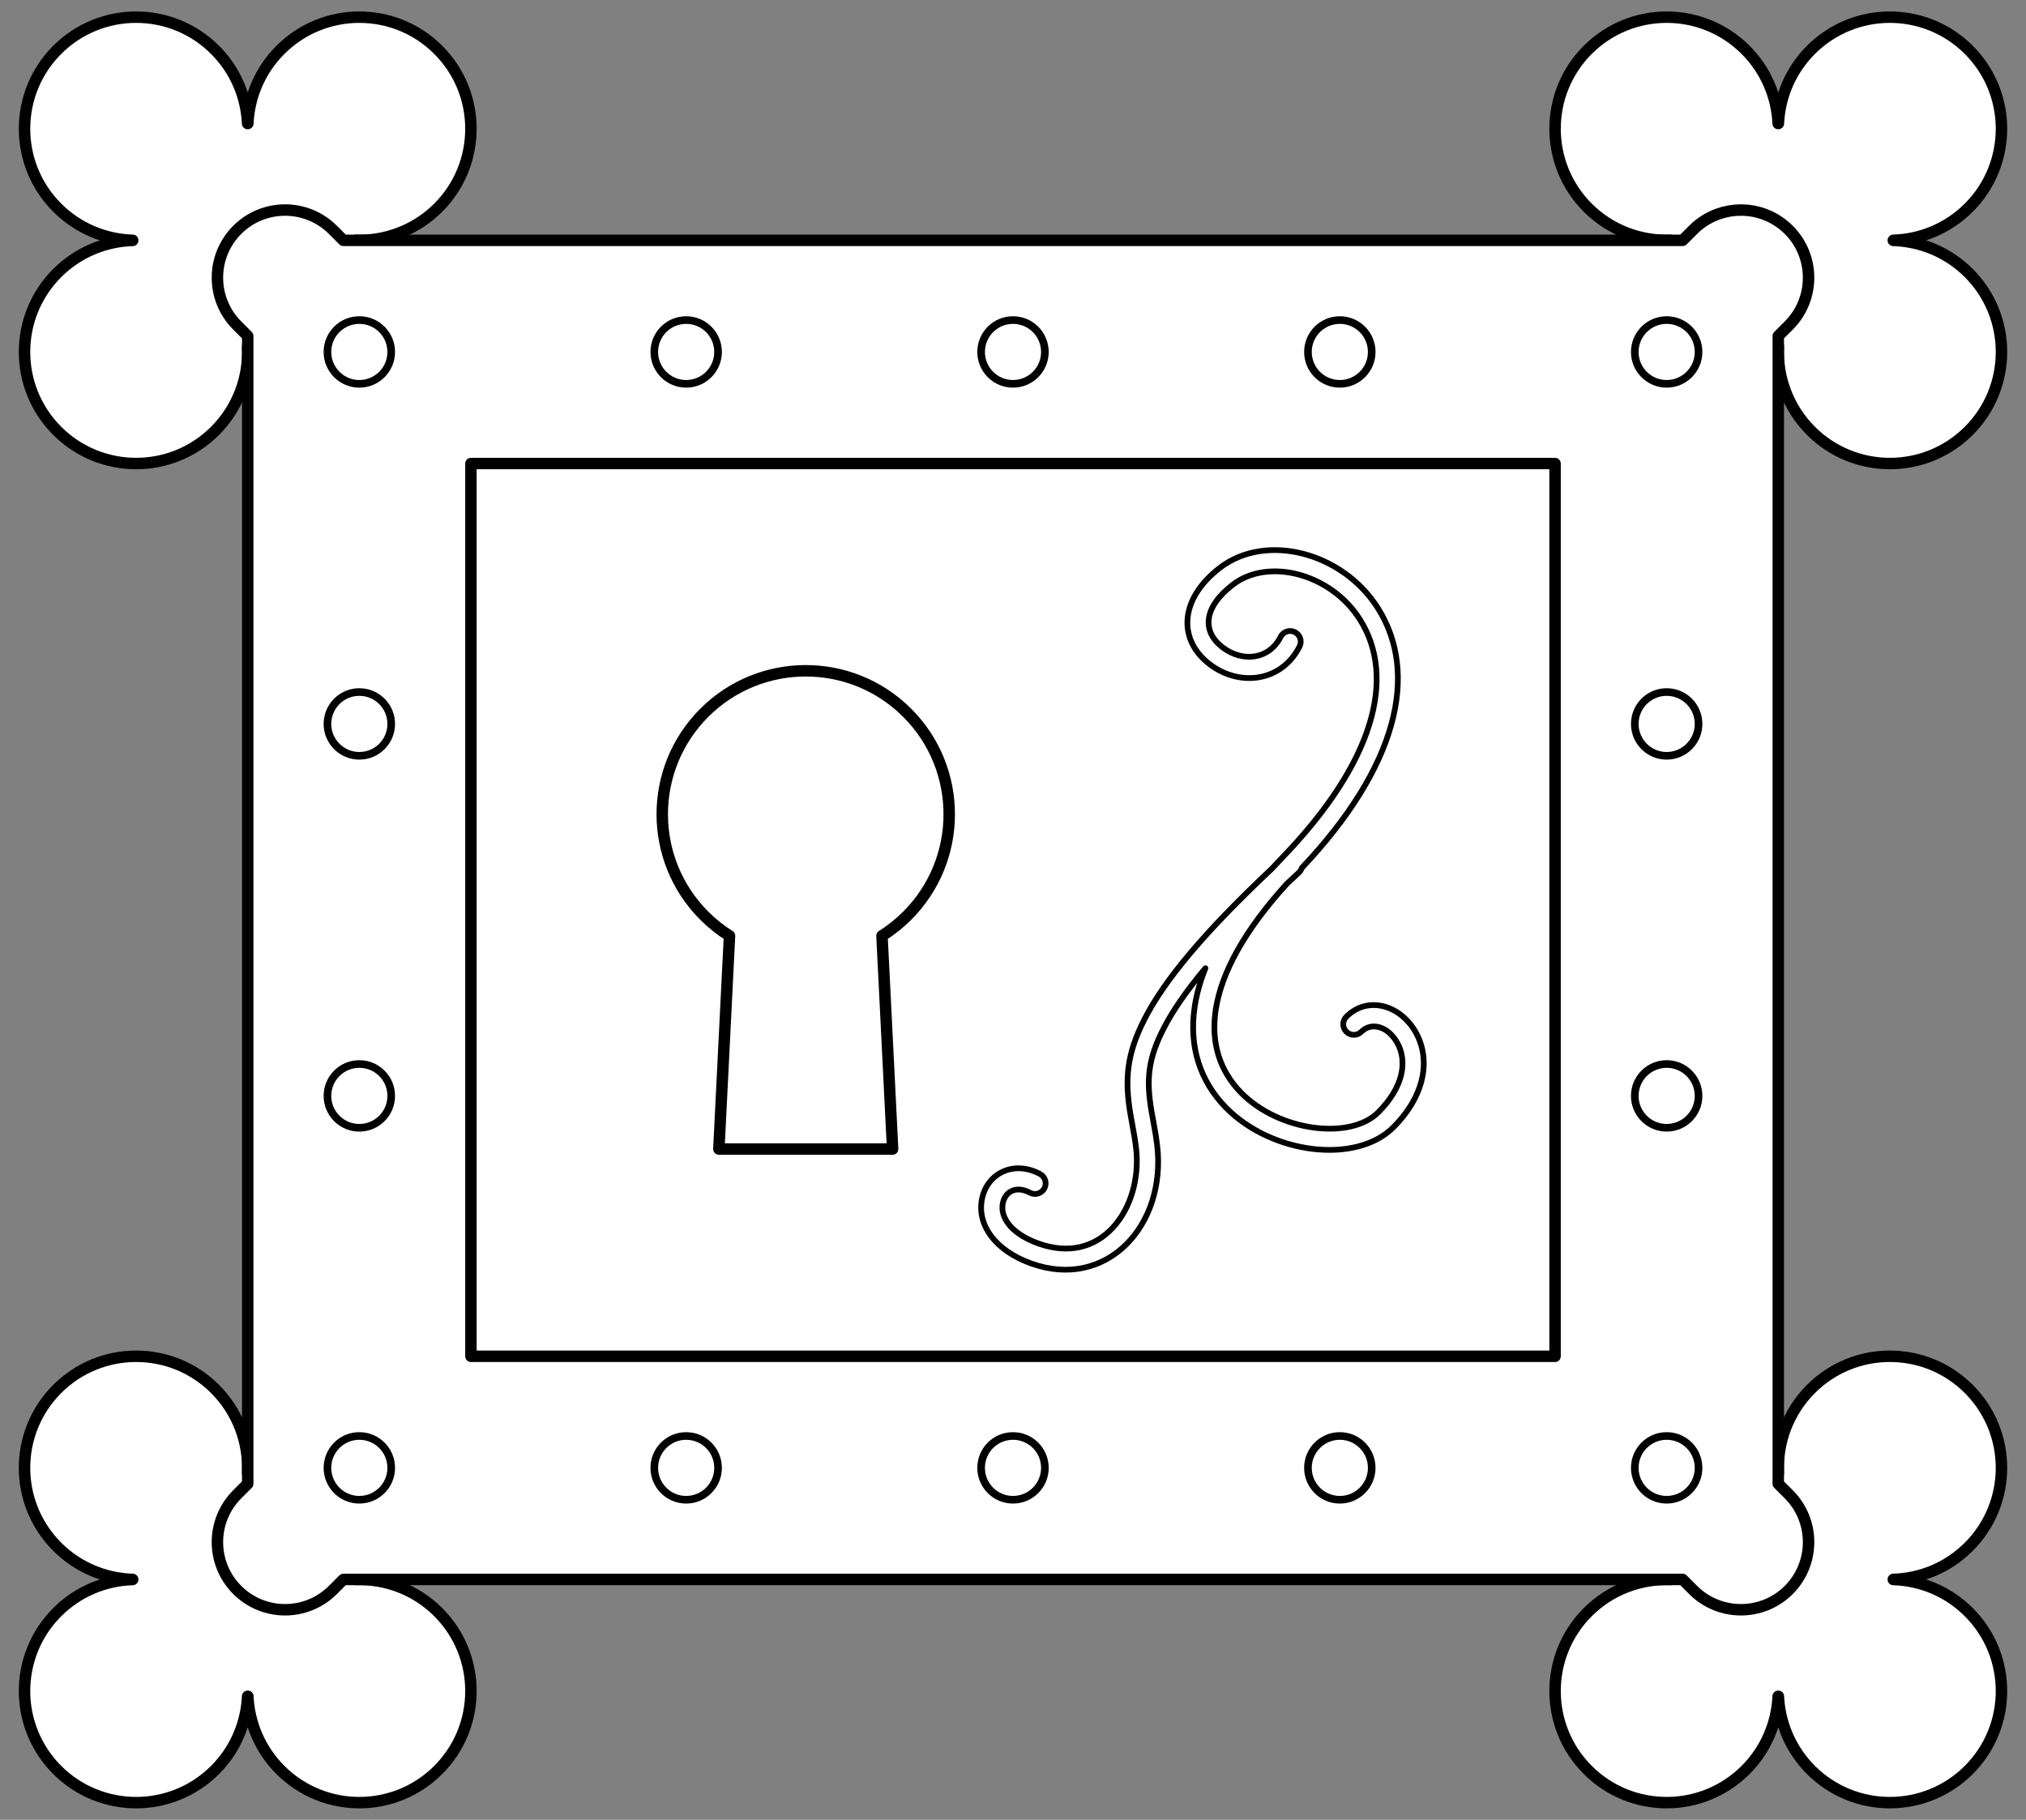
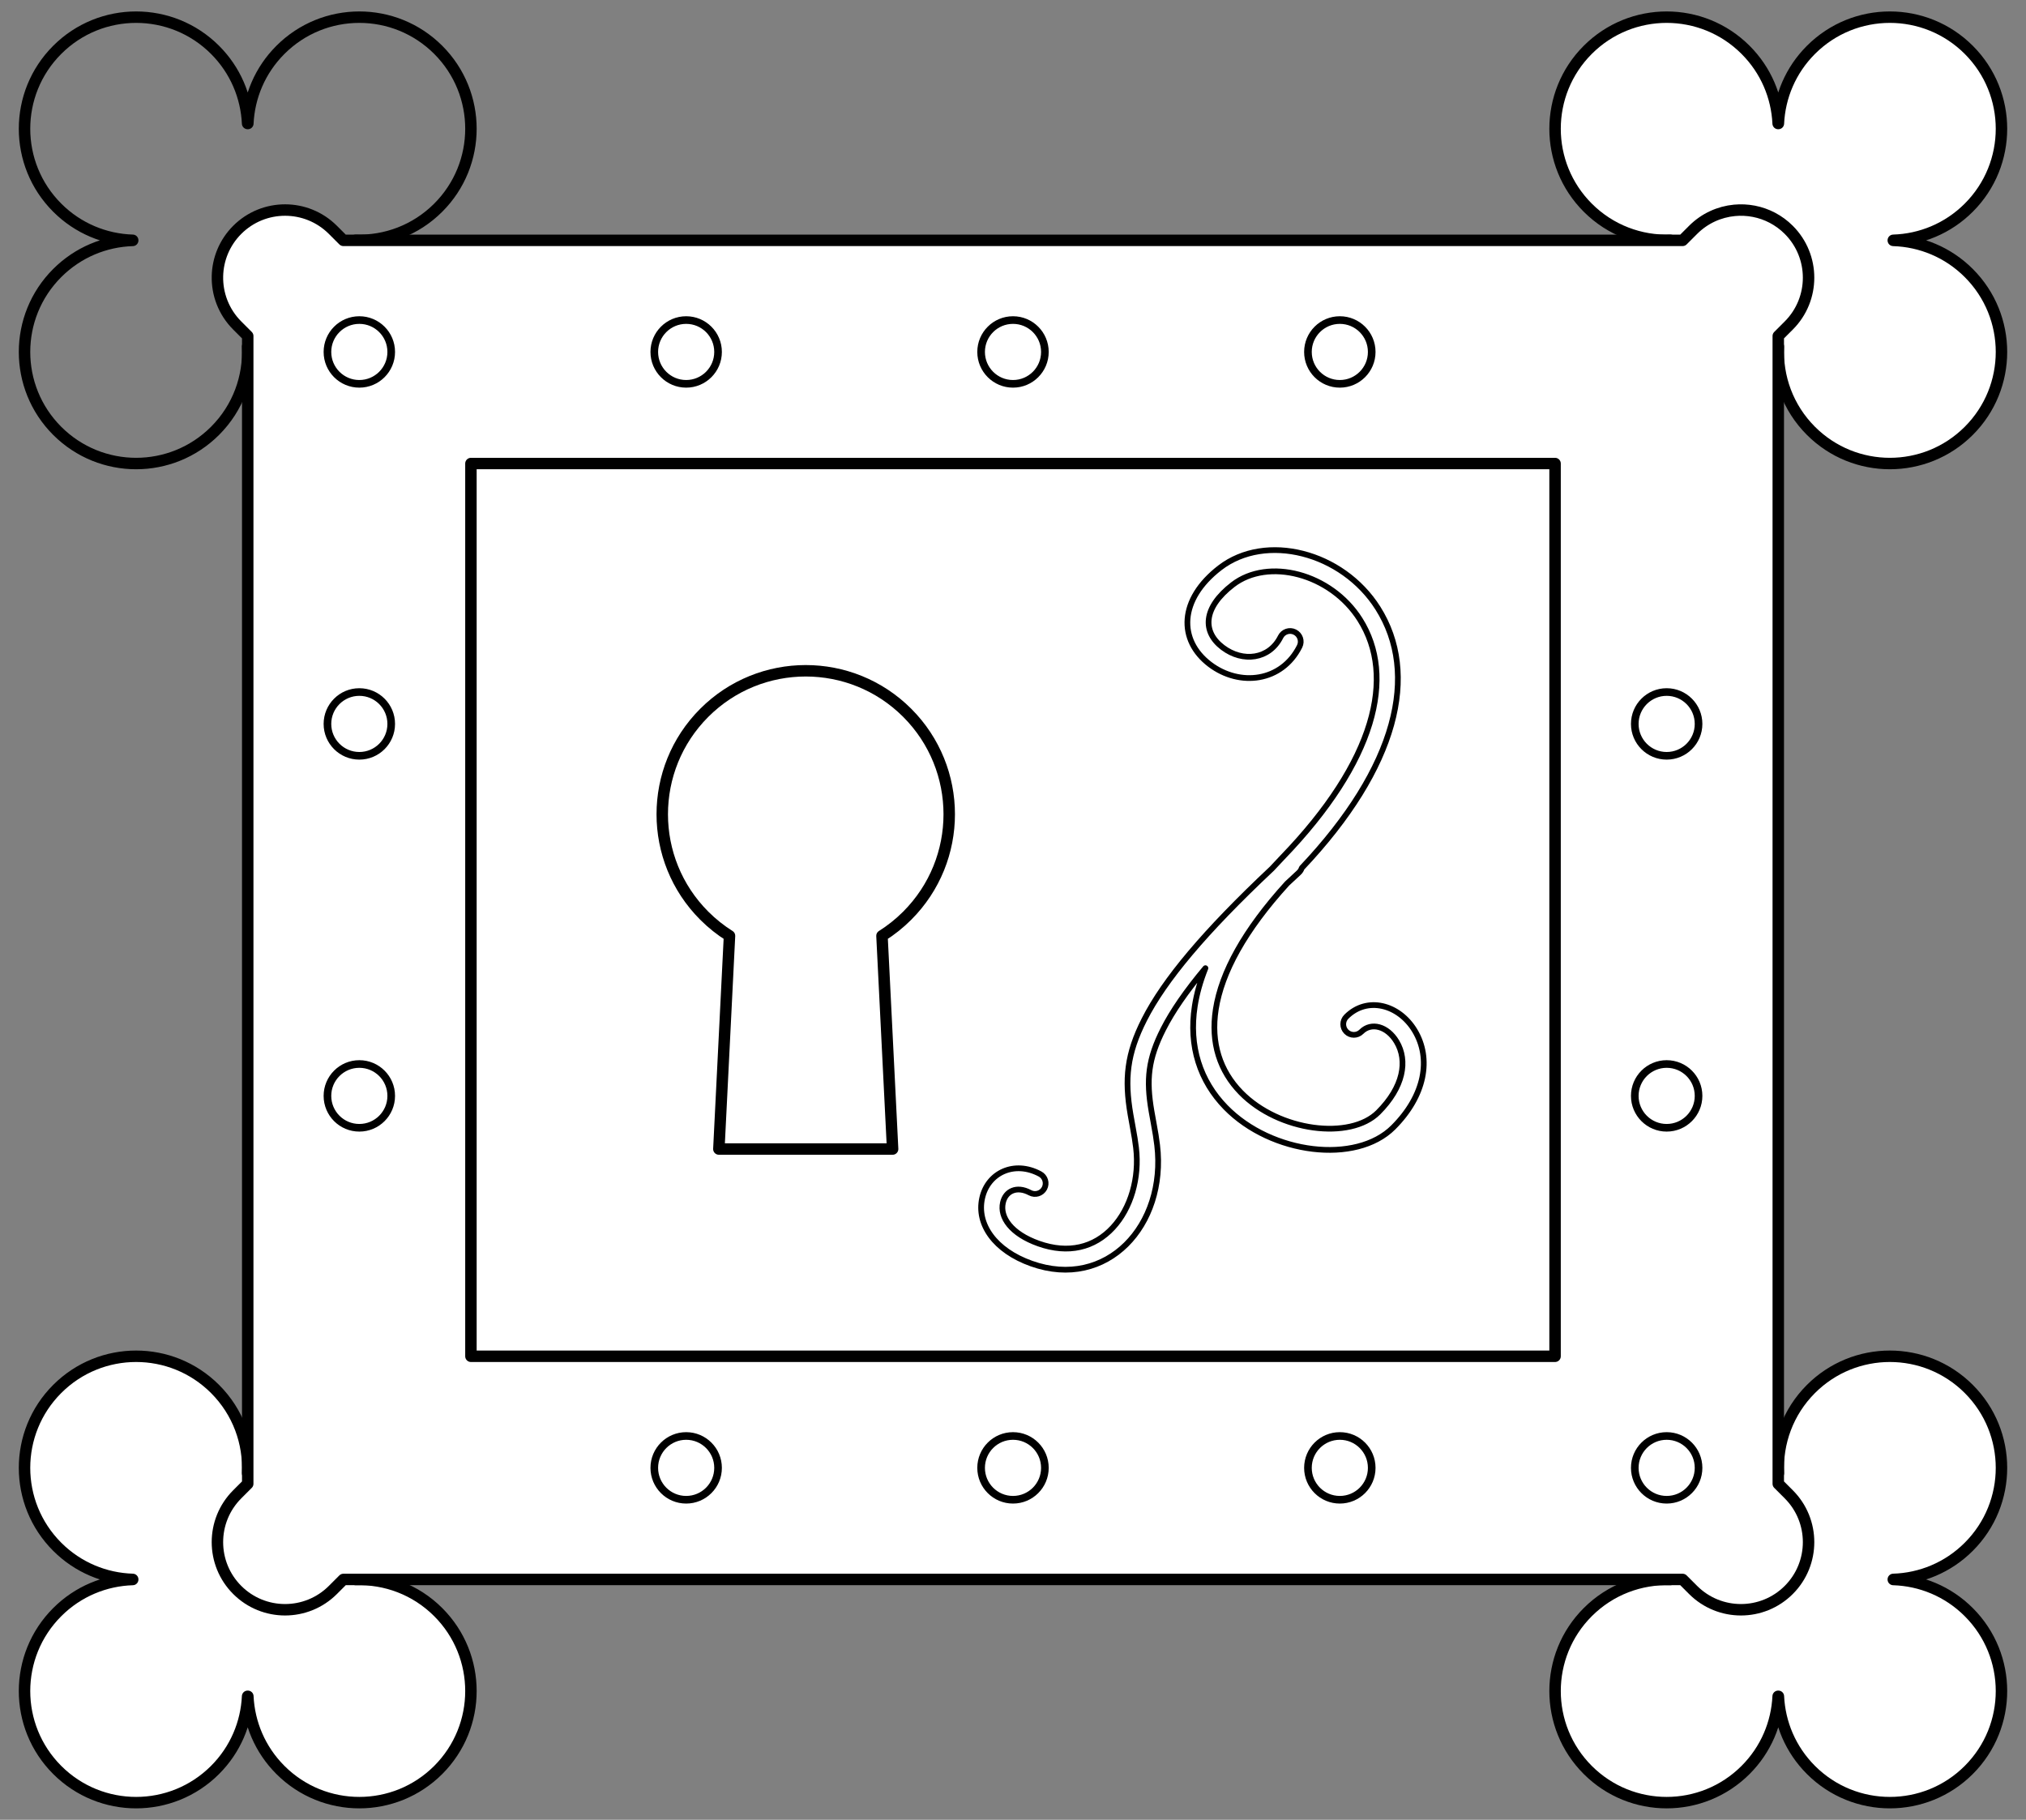
<svg xmlns="http://www.w3.org/2000/svg" version="1.1" viewBox="76.5 63 265.5 238.5" width="265.5" height="238.5">
  <rect x="76.5" y="63" width="265.5" height="238.5" fill="#808080" stroke="none" />
  <defs>
    <clipPath id="artboard_clip_path">
      <path d="M 76.5 63 L 342 63 L 342 301.5 L 76.5 301.5 Z" />
    </clipPath>
  </defs>
  <g id="Lock_Plate_(1)" stroke="none" stroke-dasharray="none" fill="none" stroke-opacity="1" fill-opacity="1">
    <title>Lock Plate (1)</title>
    <g id="Lock_Plate_(1)_Art" clip-path="url(#artboard_clip_path)">
      <title>Art</title>
      <g id="Group_1804">
        <g id="Graphic_1803">
          <path d="M 309.52 79.186 C 309.355 75.676 307.933 72.214 305.252 69.534 C 299.541 63.822 290.281 63.822 284.569 69.534 C 278.858 75.245 278.858 84.505 284.569 90.216 C 287.547 93.194 291.49 94.62 295.391 94.492 C 295.556 98.002 296.978 101.464 299.659 104.145 C 302.4 106.887 305.96 108.312 309.553 108.422 C 309.362 112.395 310.785 116.432 313.819 119.466 C 319.531 125.178 328.791 125.178 334.502 119.466 C 340.214 113.755 340.214 104.495 334.502 98.784 C 331.76 96.042 328.2 94.616 324.608 94.507 C 324.608 94.502 324.609 94.498 324.609 94.493 C 328.201 94.384 331.76 92.958 334.502 90.216 C 340.214 84.505 340.214 75.245 334.502 69.534 C 328.791 63.822 319.531 63.822 313.819 69.534 C 311.139 72.214 309.717 75.676 309.552 79.185 C 309.541 79.186 309.53 79.186 309.52 79.186 Z" fill="#FFFFFF" />
          <path d="M 309.52 79.186 C 309.355 75.676 307.933 72.214 305.252 69.534 C 299.541 63.822 290.281 63.822 284.569 69.534 C 278.858 75.245 278.858 84.505 284.569 90.216 C 287.547 93.194 291.49 94.62 295.391 94.492 C 295.556 98.002 296.978 101.464 299.659 104.145 C 302.4 106.887 305.96 108.312 309.553 108.422 C 309.362 112.395 310.785 116.432 313.819 119.466 C 319.531 125.178 328.791 125.178 334.502 119.466 C 340.214 113.755 340.214 104.495 334.502 98.784 C 331.76 96.042 328.2 94.616 324.608 94.507 C 324.608 94.502 324.609 94.498 324.609 94.493 C 328.201 94.384 331.76 92.958 334.502 90.216 C 340.214 84.505 340.214 75.245 334.502 69.534 C 328.791 63.822 319.531 63.822 313.819 69.534 C 311.139 72.214 309.717 75.676 309.552 79.185 C 309.541 79.186 309.53 79.186 309.52 79.186 Z" stroke="black" stroke-linecap="round" stroke-linejoin="round" stroke-width="1.5" />
        </g>
        <g id="Graphic_1802">
-           <path d="M 108.98 79.186 C 109.145 75.676 110.567 72.214 113.248 69.534 C 118.959 63.822 128.219 63.822 133.931 69.534 C 139.642 75.245 139.642 84.505 133.931 90.216 C 130.953 93.194 127.01 94.62 123.109 94.492 C 122.944 98.002 121.522 101.464 118.841 104.145 C 116.1 106.887 112.54 108.312 108.948 108.422 C 109.138 112.395 107.715 116.432 104.681 119.466 C 98.969 125.178 89.709 125.178 83.998 119.466 C 78.286 113.755 78.286 104.495 83.998 98.784 C 86.74 96.042 90.299 94.616 93.892 94.507 C 93.892 94.502 93.891 94.498 93.891 94.493 C 90.299 94.384 86.74 92.958 83.998 90.216 C 78.286 84.505 78.286 75.245 83.998 69.534 C 89.709 63.822 98.969 63.822 104.681 69.534 C 107.361 72.214 108.783 75.676 108.948 79.185 C 108.959 79.186 108.97 79.186 108.98 79.186 Z" fill="#FFFFFF" />
          <path d="M 108.98 79.186 C 109.145 75.676 110.567 72.214 113.248 69.534 C 118.959 63.822 128.219 63.822 133.931 69.534 C 139.642 75.245 139.642 84.505 133.931 90.216 C 130.953 93.194 127.01 94.62 123.109 94.492 C 122.944 98.002 121.522 101.464 118.841 104.145 C 116.1 106.887 112.54 108.312 108.948 108.422 C 109.138 112.395 107.715 116.432 104.681 119.466 C 98.969 125.178 89.709 125.178 83.998 119.466 C 78.286 113.755 78.286 104.495 83.998 98.784 C 86.74 96.042 90.299 94.616 93.892 94.507 C 93.892 94.502 93.891 94.498 93.891 94.493 C 90.299 94.384 86.74 92.958 83.998 90.216 C 78.286 84.505 78.286 75.245 83.998 69.534 C 89.709 63.822 98.969 63.822 104.681 69.534 C 107.361 72.214 108.783 75.676 108.948 79.185 C 108.959 79.186 108.97 79.186 108.98 79.186 Z" stroke="black" stroke-linecap="round" stroke-linejoin="round" stroke-width="1.5" />
        </g>
        <g id="Graphic_1801">
          <path d="M 309.52 285.314 C 309.355 288.824 307.933 292.286 305.252 294.966 C 299.541 300.678 290.281 300.678 284.569 294.966 C 278.858 289.255 278.858 279.995 284.569 274.284 C 287.547 271.306 291.49 269.88 295.391 270.008 C 295.556 266.498 296.978 263.036 299.659 260.355 C 302.4 257.613 305.96 256.188 309.553 256.078 C 309.362 252.105 310.785 248.068 313.819 245.034 C 319.531 239.322 328.791 239.322 334.502 245.034 C 340.214 250.745 340.214 260.005 334.502 265.716 C 331.76 268.458 328.2 269.884 324.608 269.993 C 324.608 269.998 324.609 270.002 324.609 270.007 C 328.201 270.116 331.76 271.542 334.502 274.284 C 340.214 279.995 340.214 289.255 334.502 294.966 C 328.791 300.678 319.531 300.678 313.819 294.966 C 311.139 292.286 309.717 288.824 309.552 285.315 C 309.541 285.314 309.53 285.314 309.52 285.314 Z" fill="#FFFFFF" />
          <path d="M 309.52 285.314 C 309.355 288.824 307.933 292.286 305.252 294.966 C 299.541 300.678 290.281 300.678 284.569 294.966 C 278.858 289.255 278.858 279.995 284.569 274.284 C 287.547 271.306 291.49 269.88 295.391 270.008 C 295.556 266.498 296.978 263.036 299.659 260.355 C 302.4 257.613 305.96 256.188 309.553 256.078 C 309.362 252.105 310.785 248.068 313.819 245.034 C 319.531 239.322 328.791 239.322 334.502 245.034 C 340.214 250.745 340.214 260.005 334.502 265.716 C 331.76 268.458 328.2 269.884 324.608 269.993 C 324.608 269.998 324.609 270.002 324.609 270.007 C 328.201 270.116 331.76 271.542 334.502 274.284 C 340.214 279.995 340.214 289.255 334.502 294.966 C 328.791 300.678 319.531 300.678 313.819 294.966 C 311.139 292.286 309.717 288.824 309.552 285.315 C 309.541 285.314 309.53 285.314 309.52 285.314 Z" stroke="black" stroke-linecap="round" stroke-linejoin="round" stroke-width="1.5" />
        </g>
        <g id="Graphic_1800">
          <path d="M 108.98 285.314 C 109.145 288.824 110.567 292.286 113.248 294.966 C 118.959 300.678 128.219 300.678 133.931 294.966 C 139.642 289.255 139.642 279.995 133.931 274.284 C 130.953 271.306 127.01 269.88 123.109 270.008 C 122.944 266.498 121.522 263.036 118.841 260.355 C 116.1 257.613 112.54 256.188 108.948 256.078 C 109.138 252.105 107.715 248.068 104.681 245.034 C 98.969 239.322 89.709 239.322 83.998 245.034 C 78.286 250.745 78.286 260.005 83.998 265.716 C 86.74 268.458 90.299 269.884 93.892 269.993 C 93.892 269.998 93.891 270.002 93.891 270.007 C 90.299 270.116 86.74 271.542 83.998 274.284 C 78.286 279.995 78.286 289.255 83.998 294.966 C 89.709 300.678 98.969 300.678 104.681 294.966 C 107.361 292.286 108.783 288.824 108.948 285.315 C 108.959 285.314 108.97 285.314 108.98 285.314 Z" fill="#FFFFFF" />
          <path d="M 108.98 285.314 C 109.145 288.824 110.567 292.286 113.248 294.966 C 118.959 300.678 128.219 300.678 133.931 294.966 C 139.642 289.255 139.642 279.995 133.931 274.284 C 130.953 271.306 127.01 269.88 123.109 270.008 C 122.944 266.498 121.522 263.036 118.841 260.355 C 116.1 257.613 112.54 256.188 108.948 256.078 C 109.138 252.105 107.715 248.068 104.681 245.034 C 98.969 239.322 89.709 239.322 83.998 245.034 C 78.286 250.745 78.286 260.005 83.998 265.716 C 86.74 268.458 90.299 269.884 93.892 269.993 C 93.892 269.998 93.891 270.002 93.891 270.007 C 90.299 270.116 86.74 271.542 83.998 274.284 C 78.286 279.995 78.286 289.255 83.998 294.966 C 89.709 300.678 98.969 300.678 104.681 294.966 C 107.361 292.286 108.783 288.824 108.948 285.315 C 108.959 285.314 108.97 285.314 108.98 285.314 Z" stroke="black" stroke-linecap="round" stroke-linejoin="round" stroke-width="1.5" />
        </g>
        <g id="Graphic_1799">
          <path d="M 309.536 257.464 L 309.536 107.036 L 310.911 105.66 C 314.373 102.198 314.373 96.586 310.911 93.124 L 310.911 93.124 L 310.911 93.124 C 309.613 91.826 308.013 91.015 306.336 90.69 C 305.498 90.528 304.641 90.488 303.794 90.569 C 301.816 90.758 299.89 91.61 298.376 93.124 L 297 94.5 L 121.5 94.5 L 120.124 93.124 C 116.663 89.663 111.05 89.663 107.589 93.124 L 107.589 93.124 C 105.912 94.801 105.047 96.982 104.995 99.18 C 104.939 101.518 105.804 103.875 107.589 105.66 L 108.964 107.036 L 108.964 257.464 L 107.589 258.84 C 104.127 262.302 104.127 267.914 107.589 271.376 C 111.05 274.837 116.663 274.837 120.124 271.376 L 121.5 270 L 297 270 L 298.376 271.376 C 301.837 274.837 307.45 274.837 310.911 271.376 C 314.373 267.914 314.373 262.302 310.911 258.84 Z" fill="#FFFFFF" />
          <path d="M 309.536 257.464 L 309.536 107.036 L 310.911 105.66 C 314.373 102.198 314.373 96.586 310.911 93.124 L 310.911 93.124 L 310.911 93.124 C 309.613 91.826 308.013 91.015 306.336 90.69 C 305.498 90.528 304.641 90.488 303.794 90.569 C 301.816 90.758 299.89 91.61 298.376 93.124 L 297 94.5 L 121.5 94.5 L 120.124 93.124 C 116.663 89.663 111.05 89.663 107.589 93.124 L 107.589 93.124 C 105.912 94.801 105.047 96.982 104.995 99.18 C 104.939 101.518 105.804 103.875 107.589 105.66 L 108.964 107.036 L 108.964 257.464 L 107.589 258.84 C 104.127 262.302 104.127 267.914 107.589 271.376 C 111.05 274.837 116.663 274.837 120.124 271.376 L 121.5 270 L 297 270 L 298.376 271.376 C 301.837 274.837 307.45 274.837 310.911 271.376 C 314.373 267.914 314.373 262.302 310.911 258.84 Z" stroke="black" stroke-linecap="round" stroke-linejoin="round" stroke-width="1.5" />
        </g>
        <g id="Graphic_1798">
          <rect x="138.214" y="123.75" width="142.071" height="117" stroke="black" stroke-linecap="round" stroke-linejoin="round" stroke-width="1.5" />
        </g>
        <g id="Graphic_1797">
          <circle cx="166.42" cy="109.125" r="4.179" fill="#FFFFFF" />
          <circle cx="166.42" cy="109.125" r="4.179" stroke="black" stroke-linecap="round" stroke-linejoin="round" stroke-width="1" />
        </g>
        <g id="Graphic_1796">
          <circle cx="209.25" cy="109.125" r="4.179" fill="#FFFFFF" />
          <circle cx="209.25" cy="109.125" r="4.179" stroke="black" stroke-linecap="round" stroke-linejoin="round" stroke-width="1" />
        </g>
        <g id="Graphic_1795">
          <circle cx="252.08" cy="109.125" r="4.179" fill="#FFFFFF" />
          <circle cx="252.08" cy="109.125" r="4.179" stroke="black" stroke-linecap="round" stroke-linejoin="round" stroke-width="1" />
        </g>
        <g id="Graphic_1794">
          <circle cx="294.911" cy="109.125" r="4.179" fill="#FFFFFF" />
-           <circle cx="294.911" cy="109.125" r="4.179" stroke="black" stroke-linecap="round" stroke-linejoin="round" stroke-width="1" />
        </g>
        <g id="Graphic_1793">
          <circle cx="123.589" cy="109.125" r="4.179" fill="#FFFFFF" />
          <circle cx="123.589" cy="109.125" r="4.179" stroke="black" stroke-linecap="round" stroke-linejoin="round" stroke-width="1" />
        </g>
        <g id="Graphic_1792">
          <circle cx="166.42" cy="255.375" r="4.179" fill="#FFFFFF" />
          <circle cx="166.42" cy="255.375" r="4.179" stroke="black" stroke-linecap="round" stroke-linejoin="round" stroke-width="1" />
        </g>
        <g id="Graphic_1791">
          <circle cx="209.25" cy="255.375" r="4.179" fill="#FFFFFF" />
          <circle cx="209.25" cy="255.375" r="4.179" stroke="black" stroke-linecap="round" stroke-linejoin="round" stroke-width="1" />
        </g>
        <g id="Graphic_1790">
          <circle cx="252.08" cy="255.375" r="4.179" fill="#FFFFFF" />
          <circle cx="252.08" cy="255.375" r="4.179" stroke="black" stroke-linecap="round" stroke-linejoin="round" stroke-width="1" />
        </g>
        <g id="Graphic_1789">
          <circle cx="294.911" cy="255.375" r="4.179" fill="#FFFFFF" />
          <circle cx="294.911" cy="255.375" r="4.179" stroke="black" stroke-linecap="round" stroke-linejoin="round" stroke-width="1" />
        </g>
        <g id="Graphic_1788">
          <circle cx="123.589" cy="255.375" r="4.179" fill="#FFFFFF" />
-           <circle cx="123.589" cy="255.375" r="4.179" stroke="black" stroke-linecap="round" stroke-linejoin="round" stroke-width="1" />
        </g>
        <g id="Graphic_1787">
-           <circle cx="123.589" cy="157.875" r="4.179" fill="#FFFFFF" />
          <circle cx="123.589" cy="157.875" r="4.179" stroke="black" stroke-linecap="round" stroke-linejoin="round" stroke-width="1" />
        </g>
        <g id="Graphic_1786">
          <circle cx="123.589" cy="206.625" r="4.179" fill="#FFFFFF" />
          <circle cx="123.589" cy="206.625" r="4.179" stroke="black" stroke-linecap="round" stroke-linejoin="round" stroke-width="1" />
        </g>
        <g id="Graphic_1785">
          <circle cx="294.911" cy="157.875" r="4.179" fill="#FFFFFF" />
          <circle cx="294.911" cy="157.875" r="4.179" stroke="black" stroke-linecap="round" stroke-linejoin="round" stroke-width="1" />
        </g>
        <g id="Graphic_1784">
          <circle cx="294.911" cy="206.625" r="4.179" fill="#FFFFFF" />
          <circle cx="294.911" cy="206.625" r="4.179" stroke="black" stroke-linecap="round" stroke-linejoin="round" stroke-width="1" />
        </g>
        <g id="Graphic_1783">
          <path d="M 172.099 185.649 L 170.705 213.589 L 193.474 213.589 L 192.08 185.649 C 193.254 184.912 194.364 184.032 195.385 183.01 C 202.729 175.667 202.729 163.761 195.385 156.418 C 188.042 149.075 176.136 149.075 168.793 156.418 C 161.45 163.761 161.45 175.667 168.793 183.01 C 169.815 184.032 170.925 184.912 172.099 185.649 Z" fill="#FFFFFF" />
          <path d="M 172.099 185.649 L 170.705 213.589 L 193.474 213.589 L 192.08 185.649 C 193.254 184.912 194.364 184.032 195.385 183.01 C 202.729 175.667 202.729 163.761 195.385 156.418 C 188.042 149.075 176.136 149.075 168.793 156.418 C 161.45 163.761 161.45 175.667 168.793 183.01 C 169.815 184.032 170.925 184.912 172.099 185.649 Z" stroke="black" stroke-linecap="round" stroke-linejoin="round" stroke-width="1.5" />
        </g>
        <g id="Graphic_1782">
          <path d="M 234.466 189.886 C 233.784 191.593 233.321 193.254 233.071 194.864 C 232.255 200.126 233.767 204.695 237.124 208.13 C 243.132 214.278 254.215 215.621 259.084 210.753 C 263.261 206.576 264.096 201.734 261.905 198.082 C 259.834 194.632 255.652 193.531 252.935 196.247 C 252.391 196.791 252.391 197.673 252.935 198.217 C 253.479 198.761 254.361 198.761 254.905 198.217 C 256.193 196.929 258.296 197.482 259.516 199.516 C 261.019 202.02 260.424 205.473 257.114 208.783 C 253.456 212.441 244.127 211.31 239.116 206.183 C 236.366 203.369 235.144 199.676 235.824 195.291 C 236.576 190.438 239.613 184.893 245.169 178.795 C 245.67 178.325 246.183 177.847 246.708 177.363 C 246.894 177.191 247.023 176.98 247.093 176.754 C 259.627 163.506 262.509 151.299 257.063 142.693 C 252.408 135.337 242.365 132.789 236.356 137.42 C 230.977 141.565 230.879 146.913 235.052 150.074 C 238.968 153.041 244.48 152.37 246.809 147.712 C 247.153 147.024 246.874 146.187 246.186 145.843 C 245.498 145.499 244.661 145.778 244.317 146.466 C 242.839 149.422 239.363 149.845 236.734 147.854 C 234.05 145.821 234.108 142.669 238.056 139.626 C 242.685 136.059 250.884 138.139 254.709 144.183 C 259.444 151.666 256.735 162.747 244.56 175.372 C 244.087 175.863 243.628 176.352 243.184 176.838 C 234.346 185.148 229.086 191.449 226.463 196.613 C 224.168 201.132 223.852 204.42 224.654 209.102 C 224.721 209.491 224.749 209.646 224.913 210.54 C 225.158 211.873 225.276 212.585 225.374 213.414 C 225.847 217.399 224.681 221.348 222.338 223.883 C 219.904 226.517 216.498 227.365 212.602 225.977 C 209.009 224.697 207.51 222.538 207.927 220.634 C 208.267 219.082 209.748 218.387 211.476 219.315 C 212.154 219.678 212.998 219.424 213.362 218.746 C 213.726 218.068 213.471 217.224 212.793 216.86 C 209.427 215.053 205.939 216.689 205.206 220.037 C 204.46 223.442 206.851 226.886 211.667 228.601 C 221.535 232.116 229.39 223.616 228.141 213.086 C 228.033 212.181 227.908 211.424 227.653 210.037 C 227.491 209.156 227.464 209.005 227.4 208.632 C 226.692 204.498 226.95 201.805 228.946 197.875 C 230.135 195.535 231.94 192.902 234.466 189.886 Z" fill="#FFFFFF" />
          <path d="M 234.466 189.886 C 233.784 191.593 233.321 193.254 233.071 194.864 C 232.255 200.126 233.767 204.695 237.124 208.13 C 243.132 214.278 254.215 215.621 259.084 210.753 C 263.261 206.576 264.096 201.734 261.905 198.082 C 259.834 194.632 255.652 193.531 252.935 196.247 C 252.391 196.791 252.391 197.673 252.935 198.217 C 253.479 198.761 254.361 198.761 254.905 198.217 C 256.193 196.929 258.296 197.482 259.516 199.516 C 261.019 202.02 260.424 205.473 257.114 208.783 C 253.456 212.441 244.127 211.31 239.116 206.183 C 236.366 203.369 235.144 199.676 235.824 195.291 C 236.576 190.438 239.613 184.893 245.169 178.795 C 245.67 178.325 246.183 177.847 246.708 177.363 C 246.894 177.191 247.023 176.98 247.093 176.754 C 259.627 163.506 262.509 151.299 257.063 142.693 C 252.408 135.337 242.365 132.789 236.356 137.42 C 230.977 141.565 230.879 146.913 235.052 150.074 C 238.968 153.041 244.48 152.37 246.809 147.712 C 247.153 147.024 246.874 146.187 246.186 145.843 C 245.498 145.499 244.661 145.778 244.317 146.466 C 242.839 149.422 239.363 149.845 236.734 147.854 C 234.05 145.821 234.108 142.669 238.056 139.626 C 242.685 136.059 250.884 138.139 254.709 144.183 C 259.444 151.666 256.735 162.747 244.56 175.372 C 244.087 175.863 243.628 176.352 243.184 176.838 C 234.346 185.148 229.086 191.449 226.463 196.613 C 224.168 201.132 223.852 204.42 224.654 209.102 C 224.721 209.491 224.749 209.646 224.913 210.54 C 225.158 211.873 225.276 212.585 225.374 213.414 C 225.847 217.399 224.681 221.348 222.338 223.883 C 219.904 226.517 216.498 227.365 212.602 225.977 C 209.009 224.697 207.51 222.538 207.927 220.634 C 208.267 219.082 209.748 218.387 211.476 219.315 C 212.154 219.678 212.998 219.424 213.362 218.746 C 213.726 218.068 213.471 217.224 212.793 216.86 C 209.427 215.053 205.939 216.689 205.206 220.037 C 204.46 223.442 206.851 226.886 211.667 228.601 C 221.535 232.116 229.39 223.616 228.141 213.086 C 228.033 212.181 227.908 211.424 227.653 210.037 C 227.491 209.156 227.464 209.005 227.4 208.632 C 226.692 204.498 226.95 201.805 228.946 197.875 C 230.135 195.535 231.94 192.902 234.466 189.886 Z" stroke="black" stroke-linecap="round" stroke-linejoin="round" stroke-width=".75" />
        </g>
      </g>
    </g>
  </g>
</svg>